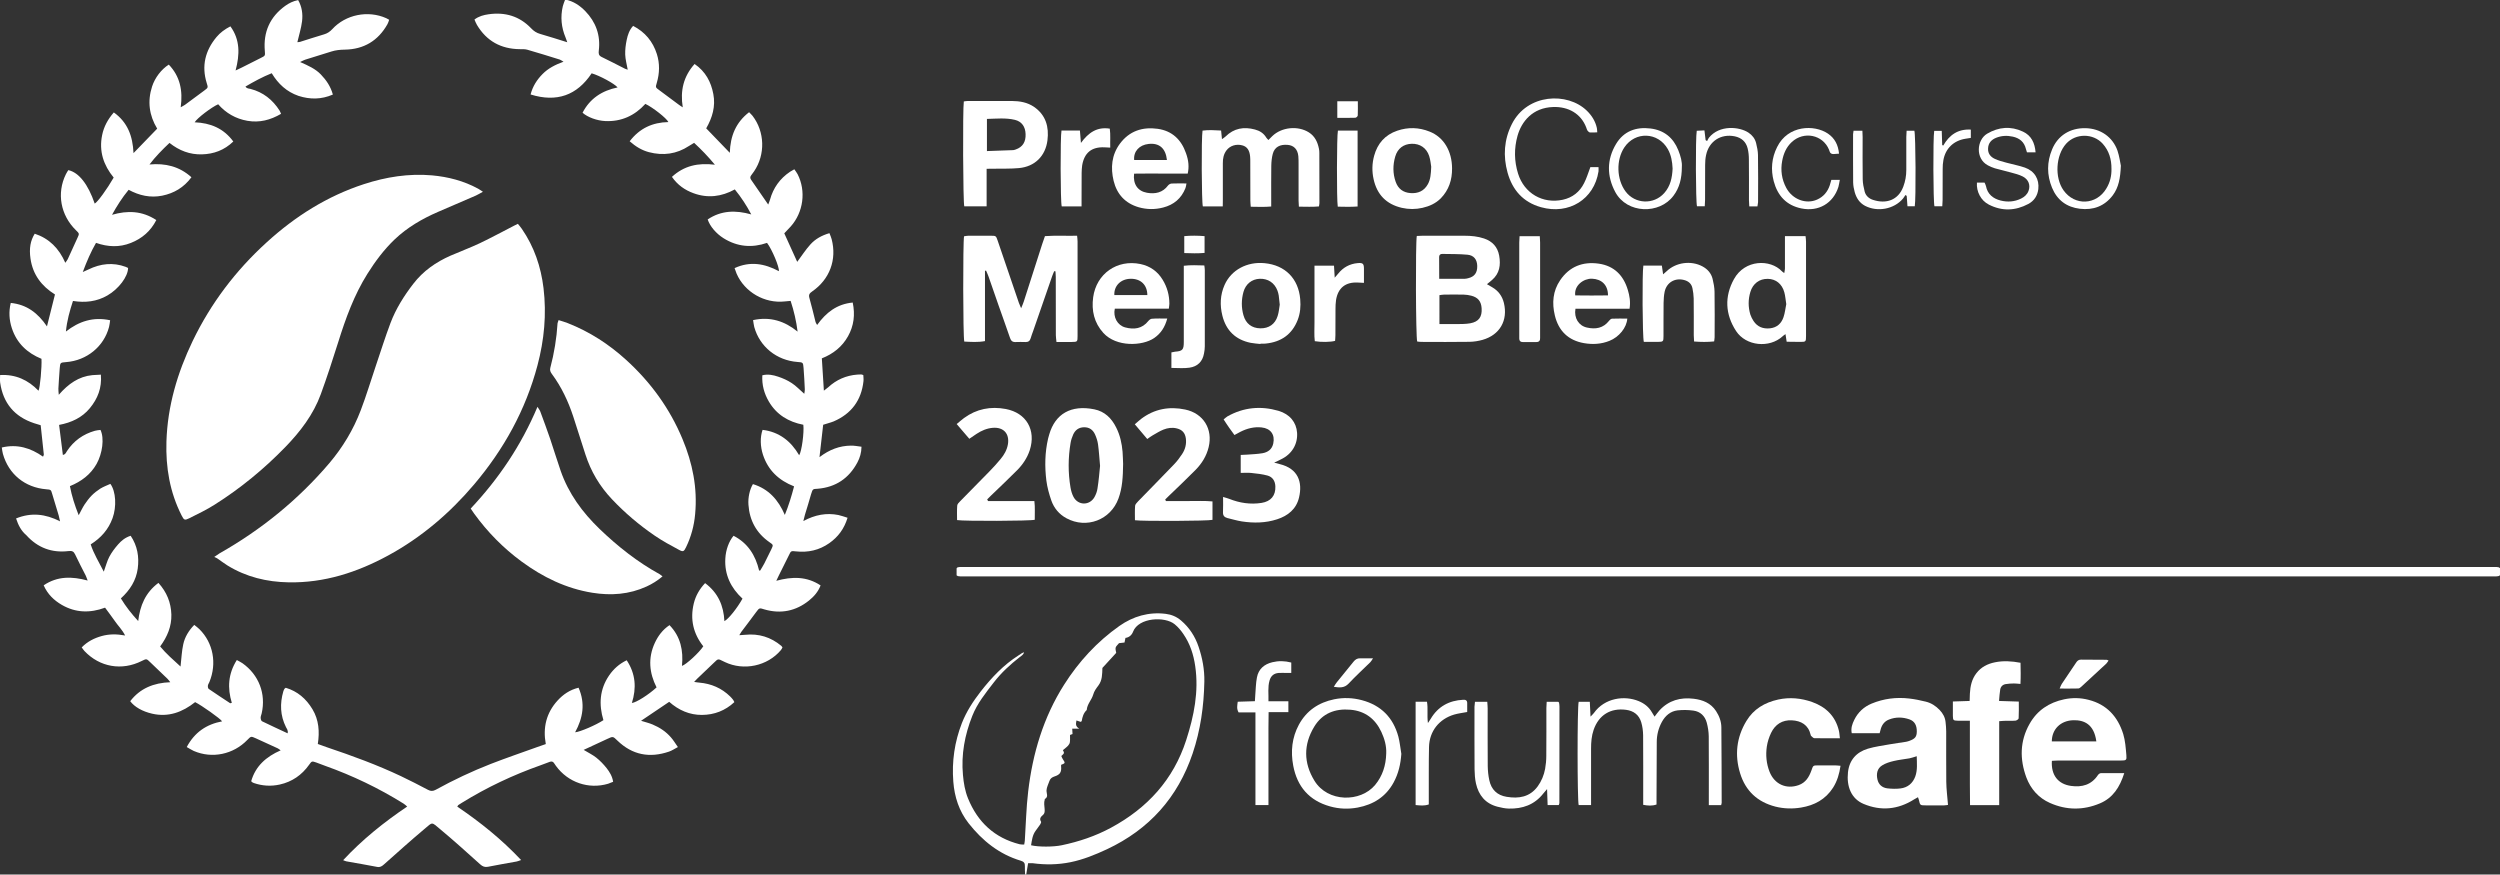
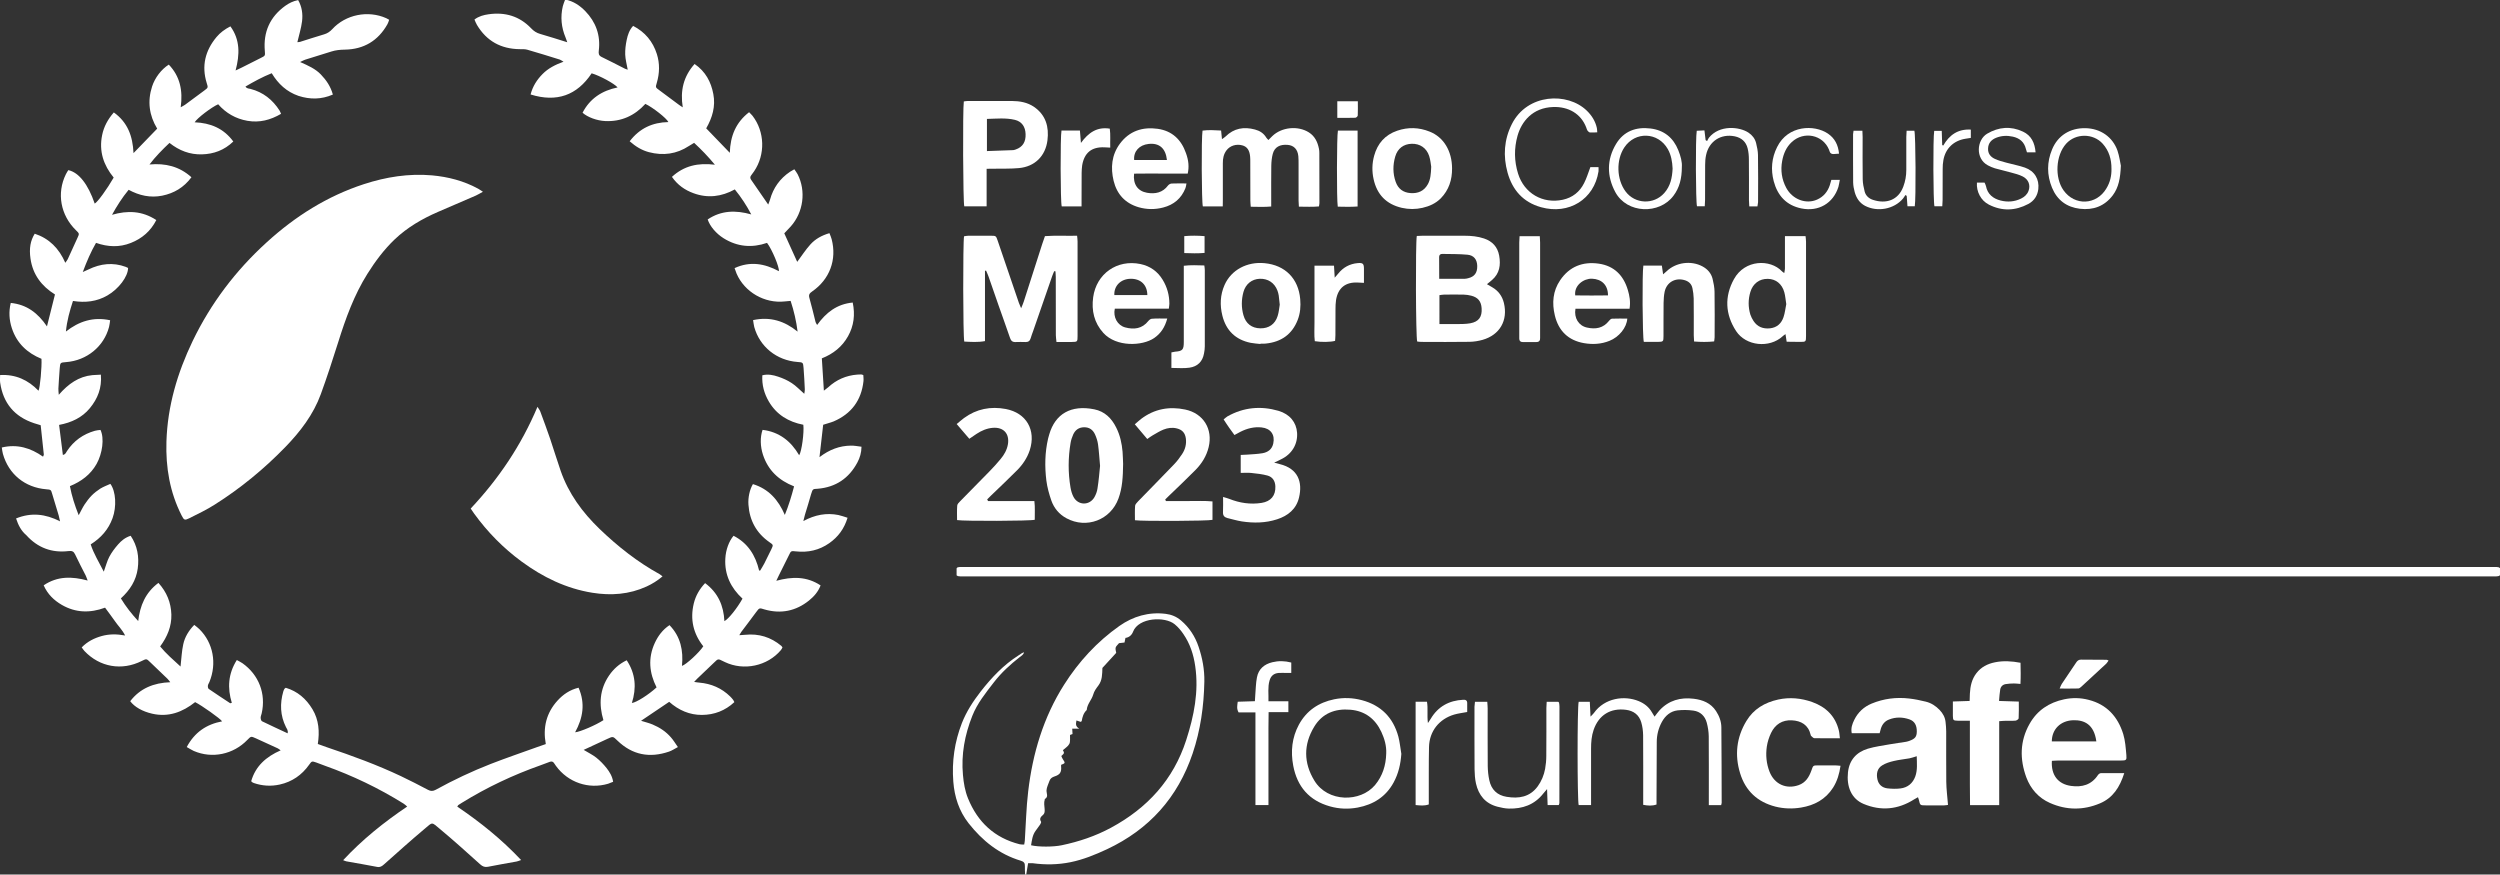
<svg xmlns="http://www.w3.org/2000/svg" xmlns:xlink="http://www.w3.org/1999/xlink" version="1.1" id="Capa_1" x="0px" y="0px" viewBox="0 0 318.89 111.55" style="enable-background:new 0 0 318.89 111.55;" xml:space="preserve">
  <rect x="0" y="0" width="318.89" height="111.55" fill="#333333" stroke="none" />
  <style type="text/css">
	.st0{clip-path:url(#SVGID_00000146480313780184841650000017704416467726481841_);fill:#FFFFFF;}
</style>
  <g>
    <defs>
      <rect id="SVGID_1_" width="318.89" height="111.55" />
    </defs>
    <clipPath id="SVGID_00000021827873995421391140000013674752780171732352_">
      <use xlink:href="#SVGID_1_" style="overflow:visible;" />
    </clipPath>
    <path style="clip-path:url(#SVGID_00000021827873995421391140000013674752780171732352_);fill:#FFFFFF;" d="M34.66,9.34   c-1.18,0.47-2.25,1.06-3.35,1.7c0.18,0.28,0.44,0.25,0.64,0.3c1.62,0.42,2.83,1.38,3.72,2.78c0.06,0.1,0.09,0.21,0.18,0.4   c-1.35,0.79-2.75,1.16-4.29,0.89c-1.5-0.26-2.75-0.99-3.73-2.11c-0.83,0.36-2.69,1.77-3,2.3c2,0.08,3.69,0.76,4.93,2.45   c-1.15,1.11-2.49,1.6-4.01,1.64c-1.53,0.04-2.88-0.47-4.13-1.46c-0.93,0.88-1.78,1.74-2.55,2.75c2.01-0.18,3.8,0.23,5.35,1.63   c-0.97,1.31-2.22,2.04-3.73,2.35c-1.5,0.3-2.92-0.01-4.28-0.75c-0.83,1.01-1.5,2.06-2.12,3.19c1.97-0.57,3.83-0.52,5.65,0.67   c-0.72,1.41-1.81,2.35-3.25,2.92c-1.46,0.58-2.92,0.52-4.44-0.01c-0.66,1.15-1.17,2.33-1.69,3.72c0.34-0.15,0.54-0.24,0.73-0.33   c1.54-0.75,3.12-0.93,4.75-0.33c0.11,0.04,0.2,0.1,0.3,0.14c-0.01,1.1-1.19,2.67-2.64,3.51c-1.35,0.78-2.81,0.95-4.39,0.7   c-0.42,1.28-0.77,2.53-0.9,3.9c1.67-1.31,3.48-1.9,5.64-1.44c-0.05,0.33-0.07,0.6-0.14,0.86c-0.65,2.49-2.84,4.28-5.48,4.48   c-0.74,0.06-0.75,0.05-0.81,0.8c-0.07,0.86-0.12,1.72-0.17,2.58c-0.01,0.2,0.02,0.4,0.05,0.79c1.22-1.4,2.55-2.34,4.29-2.51   c0.34-0.03,0.68-0.04,1.08-0.06c0.14,1.7-0.41,3.07-1.41,4.28c-0.99,1.2-2.33,1.83-3.92,2.13c0.16,1.31,0.32,2.55,0.48,3.83   c0.36-0.07,0.41-0.33,0.53-0.5c0.86-1.3,2.05-2.15,3.55-2.58c0.24-0.07,0.49-0.08,0.72-0.11c0.51,1.07,0.25,3-0.5,4.34   c-0.77,1.36-1.94,2.23-3.4,2.83c0.24,1.26,0.61,2.43,1.12,3.71c0.29-0.54,0.49-0.97,0.75-1.37c0.27-0.41,0.57-0.8,0.91-1.15   c0.33-0.33,0.7-0.62,1.09-0.87c0.41-0.25,0.87-0.42,1.29-0.61c0.71,0.96,0.81,2.91,0.28,4.37c-0.52,1.44-1.47,2.52-2.79,3.35   c0.39,1.21,1.05,2.25,1.67,3.48c0.27-0.75,0.42-1.36,0.7-1.89c0.3-0.57,0.7-1.1,1.13-1.59c0.41-0.47,0.9-0.88,1.6-1.1   c0.86,1.29,1.1,2.69,0.9,4.19c-0.21,1.52-0.99,2.74-2.15,3.8c0.64,1.06,1.38,1.99,2.21,2.89c0.23-1.96,0.91-3.62,2.58-4.87   c1.07,1.19,1.6,2.51,1.65,4.03c0.04,1.51-0.51,2.83-1.43,4.08c0.77,0.93,1.67,1.71,2.6,2.56c0.12-1.03,0.15-1.96,0.35-2.85   c0.2-0.91,0.68-1.72,1.4-2.46c0.25,0.2,0.47,0.36,0.66,0.55c1.76,1.74,2.25,4.37,1.27,6.74c-0.06,0.15-0.17,0.29-0.19,0.45   c-0.02,0.14,0.01,0.36,0.11,0.43c0.9,0.62,1.82,1.22,2.73,1.82c0.03,0.02,0.08-0.02,0.21-0.05c-0.57-1.88-0.48-3.69,0.64-5.46   c0.29,0.17,0.52,0.27,0.72,0.41c2.09,1.48,3.02,3.9,2.45,6.4c-0.04,0.18-0.13,0.36-0.13,0.54c0,0.16,0.06,0.4,0.17,0.46   c1.06,0.52,2.14,1.01,3.27,1.54c0.09-0.39-0.11-0.58-0.21-0.79c-0.74-1.48-0.79-3-0.34-4.56c0.03-0.11,0.09-0.22,0.14-0.32   c0.02-0.04,0.07-0.06,0.17-0.14c1.49,0.44,2.6,1.39,3.41,2.74c0.82,1.37,0.92,2.86,0.68,4.43c0.43,0.15,0.79,0.29,1.17,0.42   c3.21,1.08,6.39,2.24,9.45,3.69c1.16,0.55,2.3,1.14,3.44,1.74c0.35,0.19,0.63,0.18,0.98-0.01c2.27-1.25,4.62-2.36,7.03-3.3   c1.96-0.76,3.95-1.44,5.92-2.15c0.35-0.13,0.7-0.25,1.09-0.38c-0.39-2.11,0.07-3.98,1.5-5.55c0.71-0.78,1.57-1.37,2.68-1.64   c0.88,2.01,0.56,3.86-0.44,5.69c0.65-0.06,2.67-0.93,3.61-1.55c-0.6-1.99-0.49-3.93,0.73-5.71c0.56-0.81,1.28-1.47,2.24-1.93   c1.15,1.74,1.26,3.55,0.66,5.45c0.55-0.05,2.16-1.07,3.15-1.99c-0.93-1.83-1.12-3.74-0.22-5.68c0.42-0.9,0.99-1.67,1.87-2.26   c1.43,1.48,1.78,3.25,1.59,5.2c0.54-0.17,2.2-1.7,2.72-2.5C88.44,80.84,88,79,88.5,76.96c0.24-0.97,0.71-1.8,1.44-2.58   c1.65,1.23,2.37,2.88,2.46,4.85c0.52-0.26,1.63-1.65,2.31-2.87c-1.48-1.36-2.31-3.05-2.19-5.12c0.06-1.11,0.46-2.2,1.05-2.9   c1.81,0.93,2.8,2.48,3.26,4.44c0.05,0,0.09,0,0.14-0.01c0.17-0.29,0.36-0.58,0.52-0.89c0.31-0.6,0.61-1.21,0.9-1.82   c0.26-0.55,0.26-0.56-0.24-0.9c-1.66-1.16-2.54-2.76-2.68-4.77c-0.07-0.9,0.15-1.94,0.57-2.64c2,0.61,3.24,2.01,4.07,3.93   c0.49-1.2,0.85-2.38,1.18-3.64c-1.96-0.77-3.32-2.06-3.97-4.04c-0.34-1.05-0.38-2.21-0.05-3.17c2.12,0.26,3.61,1.43,4.67,3.24   c0.32-0.48,0.65-2.91,0.53-3.89c-1.88-0.36-3.42-1.28-4.41-2.98c-0.58-1-0.89-2.09-0.82-3.33c0.71-0.18,1.38-0.04,2,0.17   c0.61,0.2,1.22,0.47,1.76,0.83c0.56,0.36,1.02,0.87,1.59,1.36c0.03-0.22,0.08-0.39,0.07-0.56c-0.04-0.91-0.09-1.82-0.16-2.73   c-0.06-0.72-0.07-0.72-0.78-0.77c-2.65-0.2-4.81-1.94-5.51-4.46c-0.07-0.26-0.09-0.54-0.15-0.88c2.18-0.47,4.01,0.11,5.68,1.47   c-0.17-1.34-0.46-2.61-0.89-3.92c-0.27,0.03-0.52,0.04-0.76,0.07c-2.56,0.28-5.11-1.19-6.13-3.54c-0.09-0.21-0.16-0.43-0.26-0.71   c1.99-0.92,3.84-0.58,5.65,0.39c0.08-0.51-0.88-2.79-1.51-3.61c-1.91,0.66-3.78,0.51-5.54-0.59c-0.96-0.6-1.75-1.54-2.03-2.4   c1.72-1.16,3.58-1.2,5.56-0.64c-0.6-1.14-1.27-2.17-2.1-3.19c-1.7,0.94-3.47,1.15-5.28,0.48c-1.09-0.4-2.02-1.04-2.74-2.08   c1.53-1.41,3.32-1.82,5.48-1.55c-0.89-1.07-1.72-1.93-2.65-2.79c-0.23,0.14-0.45,0.26-0.66,0.4c-1.58,1.04-3.29,1.26-5.1,0.79   c-0.91-0.24-1.7-0.72-2.46-1.39c1.28-1.67,2.92-2.41,4.94-2.45c-0.24-0.5-1.99-1.87-2.94-2.32c-1.35,1.49-3.06,2.29-5.12,2.19   c-1.07-0.05-2.25-0.49-2.89-1.06c0.94-1.82,2.48-2.82,4.47-3.23c-0.41-0.49-2.28-1.5-3.31-1.8c-1.87,2.81-4.45,3.74-7.79,2.7   c0.28-1.07,0.82-1.89,1.53-2.61c0.71-0.72,1.6-1.18,2.67-1.57c-0.25-0.14-0.35-0.23-0.47-0.27c-1.38-0.43-2.76-0.86-4.15-1.26   c-0.3-0.09-0.65-0.06-0.97-0.07c-2.39-0.03-4.22-1.03-5.45-3.09c-0.13-0.21-0.21-0.45-0.32-0.69c0.57-0.43,1.18-0.58,1.8-0.67   c2.1-0.3,3.94,0.23,5.43,1.79c0.33,0.35,0.69,0.59,1.16,0.72c1.12,0.32,2.23,0.68,3.45,1.06c-0.09-0.25-0.15-0.43-0.22-0.61   c-0.54-1.29-0.67-2.62-0.35-3.98c0.07-0.28,0.19-0.56,0.3-0.86c1.07,0.21,1.87,0.77,2.56,1.47c1.36,1.4,1.97,3.09,1.73,5.05   c-0.04,0.36-0.03,0.61,0.35,0.8c1.01,0.48,2,1.01,3,1.51c0.08,0.04,0.17,0.06,0.34,0.12c-0.12-0.68-0.3-1.31-0.32-1.93   c-0.02-0.62,0.06-1.26,0.19-1.87c0.13-0.63,0.33-1.26,0.82-1.79c1.52,0.79,2.52,1.99,3.03,3.6c0.38,1.21,0.35,2.44-0.01,3.66   c-0.18,0.6-0.17,0.59,0.34,0.96c0.81,0.59,1.61,1.2,2.42,1.8c0.14,0.11,0.29,0.2,0.55,0.37c-0.34-2.13,0.09-3.94,1.51-5.53   c1.4,0.96,2.1,2.29,2.39,3.84c0.3,1.56-0.12,3-0.91,4.37c0.98,1.01,1.92,2,3.01,3.12c0.07-2.19,0.79-3.88,2.46-5.18   c0.16,0.17,0.31,0.3,0.44,0.46c1.57,2.04,1.65,4.94,0.2,7.08c-0.12,0.17-0.24,0.34-0.37,0.51c-0.15,0.19-0.15,0.37-0.01,0.57   c0.7,1.01,1.4,2.03,2.18,3.16c0.1-0.27,0.18-0.44,0.23-0.62c0.41-1.5,1.26-2.69,2.55-3.56c0.15-0.1,0.32-0.18,0.55-0.32   c0.15,0.22,0.31,0.42,0.42,0.63c1.1,2.15,0.74,4.86-0.88,6.67c-0.26,0.29-0.54,0.57-0.82,0.87c0.56,1.23,1.1,2.43,1.65,3.64   c0.58-0.77,1.07-1.55,1.68-2.22c0.63-0.7,1.44-1.15,2.43-1.44c0.11,0.29,0.22,0.52,0.28,0.76c0.69,2.62-0.25,5.14-2.49,6.68   c-0.34,0.23-0.47,0.43-0.34,0.85c0.29,1.01,0.52,2.03,0.78,3.05c0.03,0.1,0.1,0.19,0.2,0.37c1.14-1.59,2.53-2.67,4.54-2.86   c0.32,1.55,0.15,2.96-0.6,4.3c-0.75,1.34-1.88,2.24-3.34,2.82c0.09,1.34,0.17,2.65,0.26,4.12c0.25-0.2,0.41-0.31,0.55-0.43   c1.05-0.97,2.29-1.51,3.71-1.62c0.16-0.01,0.33-0.02,0.49-0.02c0.07,0,0.13,0.03,0.28,0.08c0.01,0.25,0.05,0.52,0.02,0.79   c-0.27,2.44-1.55,4.15-3.8,5.12c-0.21,0.09-0.44,0.15-0.66,0.22c-0.22,0.07-0.44,0.14-0.68,0.21c-0.15,1.34-0.3,2.64-0.47,4.13   c1.27-0.97,2.56-1.45,4-1.47c0.43-0.01,0.87,0.08,1.36,0.14c-0.01,0.77-0.21,1.41-0.52,2c-1.08,2.03-2.77,3.17-5.07,3.36   c-0.56,0.05-0.63-0.05-0.84,0.69c-0.24,0.88-0.52,1.74-0.78,2.61c-0.06,0.21-0.11,0.43-0.21,0.82c1.51-0.81,2.96-1.07,4.47-0.77   c0.38,0.08,0.74,0.22,1.17,0.35c-0.43,1.42-1.21,2.45-2.33,3.24c-1.28,0.9-2.71,1.22-4.25,1.05c-0.64-0.07-0.63-0.07-0.9,0.49   c-0.42,0.86-0.85,1.71-1.28,2.57c-0.09,0.18-0.18,0.37-0.33,0.69c2.02-0.55,3.88-0.58,5.65,0.59c-0.31,0.82-0.85,1.42-1.48,1.93   c-1.68,1.35-3.59,1.73-5.66,1.14c-0.63-0.18-0.64-0.28-1.09,0.35c-0.62,0.85-1.26,1.68-1.89,2.52c-0.07,0.09-0.12,0.19-0.25,0.41   c0.31-0.02,0.53-0.03,0.74-0.05c1.74-0.18,3.28,0.29,4.62,1.41c0.05,0.04,0.08,0.11,0.15,0.2c-0.06,0.11-0.11,0.24-0.2,0.34   c-1.72,2.04-4.73,2.68-7.14,1.53c-0.08-0.04-0.17-0.08-0.25-0.12c-0.63-0.32-0.63-0.31-1.12,0.17c-0.72,0.7-1.45,1.39-2.18,2.08   c-0.1,0.09-0.19,0.2-0.38,0.4c0.29,0.04,0.47,0.08,0.66,0.09c1.52,0.13,2.85,0.7,3.94,1.77c0.13,0.13,0.26,0.27,0.37,0.42   c0.06,0.07,0.09,0.16,0.16,0.3c-1.17,1.09-2.56,1.62-4.13,1.63c-1.57,0.01-2.96-0.59-4.18-1.67c-1.17,0.79-2.32,1.56-3.59,2.42   c0.58,0.18,1.04,0.29,1.47,0.47c0.45,0.19,0.89,0.42,1.29,0.7c0.38,0.26,0.73,0.58,1.04,0.93c0.32,0.36,0.57,0.78,0.9,1.25   c-0.44,0.23-0.77,0.46-1.13,0.58c-2.48,0.85-4.69,0.43-6.59-1.41c-0.56-0.54-0.55-0.55-1.24-0.23c-0.99,0.46-1.99,0.92-3.06,1.42   c0.58,0.35,1.14,0.62,1.61,0.99c0.49,0.39,0.93,0.85,1.32,1.34c0.38,0.49,0.72,1.03,0.83,1.74c-0.22,0.09-0.43,0.18-0.64,0.25   c-2.49,0.74-5.12-0.17-6.65-2.27c-0.08-0.11-0.16-0.23-0.24-0.35c-0.13-0.21-0.31-0.26-0.54-0.18c-0.39,0.15-0.79,0.3-1.18,0.44   c-3.51,1.24-6.86,2.82-10.03,4.78c-0.16,0.1-0.32,0.2-0.47,0.3c-0.03,0.02-0.05,0.07-0.13,0.2c2.91,1.97,5.65,4.16,8.14,6.81   c-0.24,0.08-0.4,0.16-0.57,0.19c-1.22,0.22-2.44,0.43-3.65,0.67c-0.41,0.08-0.69-0.03-1-0.31c-1.68-1.51-3.36-3.03-5.1-4.48   c-1.14-0.95-0.92-0.95-2.01-0.03c-1.75,1.47-3.45,3-5.16,4.52c-0.26,0.23-0.49,0.39-0.86,0.32c-1.31-0.25-2.62-0.48-3.93-0.71   c-0.11-0.02-0.21-0.07-0.42-0.15c2.46-2.64,5.19-4.83,8.17-6.84c-0.2-0.17-0.32-0.29-0.47-0.38c-3.16-1.97-6.5-3.57-10.01-4.82   c-0.37-0.13-0.74-0.28-1.12-0.42c-0.56-0.19-0.57-0.19-0.91,0.29c-0.93,1.31-2.17,2.17-3.74,2.52c-1.12,0.25-2.23,0.18-3.31-0.19   c-0.07-0.02-0.13-0.06-0.19-0.09c-0.04-0.02-0.07-0.06-0.15-0.14c0.55-1.92,1.89-3.12,3.76-3.94c-0.17-0.12-0.27-0.21-0.38-0.26   c-0.93-0.43-1.87-0.86-2.8-1.28c-0.6-0.27-0.6-0.27-1.07,0.21c-1.78,1.85-4.49,2.42-6.83,1.41c-0.29-0.13-0.56-0.31-0.9-0.5   c1-1.88,2.51-2.9,4.51-3.28c-0.21-0.34-2.6-2.03-3.44-2.45c-1.6,1.27-3.4,1.96-5.5,1.47c-1.22-0.28-2.24-0.86-2.78-1.59   c1.26-1.64,2.99-2.34,5.11-2.42c-0.16-0.2-0.25-0.33-0.35-0.43c-0.74-0.71-1.48-1.42-2.22-2.13c-0.46-0.45-0.46-0.45-1.07-0.15   c-2.54,1.28-5.36,0.79-7.31-1.27c-0.12-0.13-0.22-0.29-0.35-0.46c0.73-0.75,1.59-1.18,2.55-1.45c0.94-0.26,1.88-0.27,2.99-0.07   c-0.39-0.77-0.92-1.26-1.31-1.84c-0.39-0.57-0.82-1.12-1.25-1.71c-1.91,0.71-3.76,0.66-5.51-0.35c-1-0.58-1.82-1.36-2.32-2.5   c1.75-1.19,3.61-1.15,5.61-0.61c-0.12-0.3-0.17-0.47-0.25-0.64c-0.45-0.9-0.93-1.78-1.35-2.69c-0.18-0.39-0.4-0.48-0.82-0.43   c-2.15,0.26-3.96-0.42-5.41-2.03C2.72,67.73,2.33,67,2.05,66.13c1.92-0.78,3.73-0.59,5.61,0.37c-0.08-0.35-0.12-0.55-0.17-0.74   c-0.27-0.92-0.55-1.83-0.83-2.75c-0.16-0.55-0.16-0.55-0.76-0.6c-2.71-0.22-4.8-1.92-5.53-4.52c-0.07-0.24-0.09-0.49-0.14-0.81   c1.98-0.47,3.68,0.06,5.26,1.17c0.05-0.14,0.1-0.2,0.1-0.26c-0.13-1.23-0.26-2.46-0.4-3.75c-0.28-0.08-0.56-0.16-0.85-0.26   c-2.5-0.83-3.94-2.56-4.32-5.17c-0.04-0.29-0.01-0.59-0.01-0.97c1.99-0.11,3.58,0.63,4.9,2c0.2-0.37,0.44-3.03,0.38-4.07   c-1.81-0.74-3.15-1.98-3.78-3.91c-0.34-1.04-0.41-2.09-0.14-3.22c2.02,0.2,3.44,1.26,4.62,2.99c0.36-1.43,0.68-2.72,1.02-4.07   c-1.71-1.06-2.83-2.54-3.12-4.57c-0.19-1.31-0.01-2.3,0.54-3.18c1.84,0.61,3.09,1.86,3.9,3.71c0.14-0.21,0.25-0.33,0.31-0.46   c0.42-0.91,0.83-1.82,1.25-2.74c0.24-0.52,0.24-0.52-0.2-0.95c-1.97-1.92-2.48-4.73-1.29-7.14c0.09-0.19,0.21-0.36,0.31-0.53   c1.35,0.29,2.53,1.81,3.37,4.27c0.36-0.18,1.59-1.87,2.42-3.32c-1.29-1.57-1.9-3.36-1.47-5.43c0.22-1.07,0.72-2,1.49-2.88   c1.75,1.26,2.41,3,2.51,5.19c1.07-1.11,2.03-2.1,3.02-3.12c-1.03-1.7-1.26-3.5-0.65-5.38c0.36-1.11,1.17-2.18,2.13-2.79   c1.44,1.5,1.81,3.32,1.52,5.44c0.27-0.15,0.43-0.23,0.57-0.33c0.81-0.6,1.61-1.2,2.42-1.79c0.51-0.38,0.52-0.37,0.33-0.96   c-0.68-2.19-0.2-4.14,1.25-5.88c0.47-0.56,1.05-0.99,1.77-1.36c1.25,1.72,1.2,3.59,0.66,5.63c0.33-0.16,0.56-0.26,0.78-0.37   c0.81-0.41,1.62-0.83,2.44-1.23c0.56-0.28,0.56-0.27,0.51-0.89c-0.21-2.41,0.64-4.34,2.61-5.76c0.48-0.34,0.99-0.6,1.64-0.73   c0.49,0.85,0.61,1.78,0.5,2.7c-0.11,0.89-0.39,1.76-0.6,2.67c0.08-0.01,0.22-0.01,0.34-0.04c1.03-0.32,2.04-0.66,3.07-0.96   c0.42-0.12,0.74-0.34,1.04-0.66c1.71-1.87,4.57-2.44,6.89-1.4c0.1,0.05,0.2,0.11,0.37,0.2c-0.07,0.2-0.12,0.4-0.22,0.57   c-1.19,2.11-3.01,3.2-5.43,3.24c-0.59,0.01-1.16,0.06-1.72,0.24c-1.11,0.35-2.23,0.69-3.34,1.04c-0.17,0.05-0.32,0.15-0.65,0.3   c1.04,0.46,1.95,0.86,2.65,1.59c0.69,0.72,1.24,1.51,1.53,2.56c-1.47,0.64-2.92,0.64-4.38,0.17C36.57,11.71,35.49,10.71,34.66,9.34   " />
-     <path style="clip-path:url(#SVGID_00000021827873995421391140000013674752780171732352_);fill:#FFFFFF;" d="M27.33,71.04   c0.35-0.24,0.51-0.36,0.68-0.46c5.33-3.02,10.02-6.83,13.99-11.49c1.72-2.03,3.08-4.29,4.02-6.77c0.71-1.85,1.27-3.75,1.91-5.63   c0.62-1.83,1.2-3.68,1.88-5.49c0.69-1.82,1.72-3.46,2.91-5c1.26-1.64,2.89-2.77,4.75-3.59c1.24-0.54,2.51-1.01,3.74-1.59   c1.49-0.71,2.95-1.51,4.42-2.26c0.12-0.06,0.25-0.12,0.43-0.21c0.18,0.22,0.36,0.43,0.51,0.65c1.57,2.28,2.43,4.82,2.76,7.55   c0.4,3.33,0.09,6.61-0.77,9.85c-1.51,5.7-4.3,10.72-8.09,15.2c-3.1,3.66-6.72,6.75-10.95,9.05c-3.95,2.15-8.13,3.51-12.7,3.43   c-2.79-0.05-5.41-0.68-7.8-2.15c-0.44-0.27-0.84-0.59-1.27-0.88C27.66,71.18,27.54,71.14,27.33,71.04" />
    <path style="clip-path:url(#SVGID_00000021827873995421391140000013674752780171732352_);fill:#FFFFFF;" d="M61.6,24.46   c-0.39,0.21-0.64,0.37-0.91,0.49c-1.61,0.7-3.22,1.38-4.82,2.08c-2.03,0.88-3.92,1.98-5.53,3.51c-1.36,1.3-2.47,2.79-3.47,4.38   c-1.7,2.71-2.78,5.69-3.73,8.73c-0.7,2.22-1.42,4.44-2.22,6.63c-0.95,2.61-2.62,4.78-4.53,6.75c-2.71,2.79-5.7,5.25-8.99,7.33   c-1.04,0.66-2.16,1.2-3.26,1.75c-0.59,0.29-0.67,0.23-0.97-0.35c-1.51-2.97-2.04-6.13-1.94-9.43c0.14-4.53,1.4-8.78,3.35-12.84   c2.32-4.81,5.49-8.99,9.44-12.58c3.63-3.31,7.71-5.89,12.4-7.42c2.82-0.92,5.72-1.38,8.69-1.12c2.07,0.19,4.04,0.7,5.88,1.7   C61.16,24.17,61.31,24.27,61.6,24.46" />
-     <path style="clip-path:url(#SVGID_00000021827873995421391140000013674752780171732352_);fill:#FFFFFF;" d="M71.25,40.83   c0.44,0.14,0.82,0.25,1.18,0.39c2.77,1.09,5.23,2.68,7.42,4.67c3.14,2.85,5.58,6.2,7.21,10.12c1.28,3.06,1.92,6.23,1.61,9.56   c-0.13,1.48-0.51,2.89-1.16,4.23c-0.27,0.55-0.37,0.63-0.91,0.33c-1.05-0.56-2.1-1.13-3.08-1.8c-1.99-1.36-3.82-2.91-5.48-4.67   c-1.55-1.64-2.67-3.53-3.36-5.67c-0.52-1.62-1.03-3.25-1.56-4.86c-0.64-1.94-1.5-3.77-2.72-5.42c-0.17-0.23-0.29-0.47-0.21-0.77   c0.5-1.88,0.81-3.79,0.93-5.72C71.14,41.13,71.19,41.05,71.25,40.83" />
    <path style="clip-path:url(#SVGID_00000021827873995421391140000013674752780171732352_);fill:#FFFFFF;" d="M122.02,73.39V72.5   c0.04-0.05,0.05-0.07,0.07-0.09c0.02-0.01,0.04-0.03,0.06-0.04c0.11-0.02,0.23-0.05,0.34-0.05c65.32,0,130.64,0,195.95,0   c0.09,0,0.19,0.02,0.28,0.04c0.04,0.01,0.08,0.04,0.17,0.1v0.9c-0.04,0.04-0.06,0.06-0.07,0.07c-0.02,0.02-0.04,0.04-0.06,0.04   c-0.11,0.02-0.23,0.05-0.34,0.05c-65.32,0-130.64,0-195.95,0c-0.09,0-0.19-0.01-0.28-0.03C122.15,73.47,122.11,73.44,122.02,73.39" />
    <path style="clip-path:url(#SVGID_00000021827873995421391140000013674752780171732352_);fill:#FFFFFF;" d="M84.51,73.52   c-0.65,0.55-1.31,0.96-2.03,1.29c-2.22,1.02-4.55,1.18-6.92,0.8c-3.34-0.54-6.3-1.98-9.01-3.97c-2.35-1.72-4.37-3.78-6.08-6.14   c-0.14-0.19-0.26-0.38-0.43-0.63c3.57-3.8,6.44-8.05,8.52-12.98c0.17,0.28,0.3,0.44,0.36,0.61c0.43,1.16,0.86,2.32,1.26,3.49   c0.46,1.35,0.86,2.71,1.33,4.05c1.01,2.91,2.77,5.31,4.97,7.43c2.33,2.24,4.85,4.23,7.69,5.79C84.27,73.33,84.35,73.4,84.51,73.52" />
    <path style="clip-path:url(#SVGID_00000021827873995421391140000013674752780171732352_);fill:#FFFFFF;" d="M135.35,97.56   c0,0.06,0,0.13,0,0.2c0.07,0.73-0.14,1.06-0.84,1.28c-0.31,0.1-0.54,0.26-0.65,0.58c-0.13,0.4-0.35,0.79-0.37,1.19   c-0.02,0.41,0.3,0.85-0.25,1.13c0.01,0.02,0.04,0.04,0.04,0.05c-0.16,0.4-0.05,0.82-0.03,1.22c0.01,0.28,0.04,0.52-0.22,0.75   c-0.23,0.2-0.5,0.45-0.24,0.84c0.05,0.07-0.04,0.26-0.11,0.37c-0.18,0.27-0.38,0.53-0.57,0.79c-0.42,0.56-0.48,1.22-0.59,1.86   c0.96,0.23,2.83,0.22,3.9,0c2.2-0.46,4.32-1.17,6.3-2.24c4.63-2.5,7.95-6.11,9.59-11.18c0.99-3.07,1.62-6.17,1.15-9.42   c-0.21-1.48-0.66-2.86-1.51-4.1c-0.31-0.46-0.68-0.9-1.11-1.25c-1.24-1.03-4.61-0.87-5.31,0.95c-0.15,0.4-0.48,0.73-0.97,0.79   c-0.04,0.2-0.08,0.38-0.12,0.59c-0.28,0.03-0.55,0.06-0.7,0.08c-0.19,0.24-0.38,0.38-0.43,0.57c-0.05,0.19,0.03,0.42,0.07,0.67   c-0.59,0.64-1.19,1.3-1.76,1.92c-0.03,0.82-0.01,1.57-0.51,2.24c-0.27,0.36-0.53,0.69-0.67,1.18c-0.19,0.66-0.77,1.2-0.82,1.95   c-0.41,0.38-0.55,0.88-0.64,1.41c-0.01,0.03-0.07,0.06-0.13,0.1c-0.17-0.06-0.35-0.12-0.54-0.18c-0.06,0.39-0.18,0.73,0.36,1.05   h-0.9c0.01,0.27,0.03,0.49,0.04,0.68c-0.16,0.07-0.29,0.11-0.32,0.12c-0.02,0.44,0.06,0.85-0.09,1.14   c-0.16,0.32-0.53,0.53-0.82,0.8c0.04,0.09,0.16,0.25,0.13,0.37c-0.04,0.14-0.21,0.25-0.33,0.37c0.05,0.12,0.1,0.26,0.17,0.37   C135.9,97.34,135.91,97.34,135.35,97.56 M131.14,110.11c-0.08,0.5-0.16,0.97-0.24,1.44c-0.05,0-0.09,0-0.14,0   c-0.01-0.36-0.05-0.71-0.03-1.07c0.02-0.39-0.14-0.58-0.52-0.69c-2.77-0.83-4.9-2.55-6.66-4.78c-1.22-1.56-1.8-3.36-1.95-5.31   c-0.2-2.57,0.16-5.07,1.1-7.48c0.58-1.47,1.43-2.77,2.39-4.01c1.39-1.78,2.92-3.4,4.84-4.62c0.14-0.09,0.27-0.18,0.41-0.27   c0.06-0.04,0.13-0.06,0.29-0.12c-0.11,0.35-0.37,0.47-0.56,0.62c-1.22,0.95-2.35,1.99-3.3,3.22c-1.04,1.35-2.12,2.68-2.75,4.28   c-0.96,2.42-1.43,4.92-1.19,7.53c0.09,1.03,0.26,2.05,0.65,3c1.23,3.02,3.38,5.03,6.58,5.84c0.17,0.04,0.36,0.03,0.58,0.04   c0.03-0.19,0.07-0.34,0.08-0.5c0.14-2.1,0.18-4.2,0.43-6.28c0.57-4.85,1.94-9.45,4.58-13.61c1.87-2.95,4.21-5.49,7.06-7.5   c1.74-1.22,3.73-1.81,5.9-1.54c0.74,0.09,1.39,0.36,1.96,0.85c1.06,0.9,1.79,2.03,2.23,3.33c0.49,1.44,0.77,2.93,0.74,4.47   c-0.06,3.12-0.49,6.18-1.49,9.15c-1.9,5.63-5.54,9.69-10.92,12.22c-1.5,0.7-3.04,1.33-4.67,1.66c-1.59,0.32-3.19,0.35-4.8,0.13   C131.58,110.09,131.42,110.11,131.14,110.11" />
    <path style="clip-path:url(#SVGID_00000021827873995421391140000013674752780171732352_);fill:#FFFFFF;" d="M125.64,34.54v4.44   v4.53c-0.93,0.17-1.79,0.1-2.64,0.06c-0.17-0.6-0.18-12.7-0.03-13.43c0.16-0.02,0.34-0.07,0.52-0.07c0.98-0.01,1.96-0.01,2.94,0   c0.61,0,0.62,0.02,0.83,0.63c0.9,2.65,1.81,5.3,2.71,7.95c0.06,0.17,0.14,0.33,0.28,0.67c0.16-0.39,0.27-0.63,0.35-0.89   c0.79-2.44,1.57-4.89,2.35-7.33c0.1-0.31,0.21-0.62,0.34-0.98c1.35-0.1,2.69-0.02,4.1-0.05c0.03,0.3,0.06,0.52,0.06,0.75   c0,4.01,0,8.03,0,12.04c0,0.74-0.02,0.75-0.74,0.76c-0.63,0.01-1.25,0-1.95,0c-0.03-0.34-0.08-0.6-0.08-0.87   c-0.01-2.47,0-4.95-0.01-7.42c0-0.24-0.03-0.48-0.04-0.72c-0.05-0.01-0.11-0.02-0.16-0.02c-0.08,0.2-0.18,0.4-0.25,0.61   c-0.81,2.33-1.62,4.67-2.43,7.01c-0.11,0.31-0.23,0.61-0.32,0.93c-0.1,0.35-0.3,0.5-0.66,0.49c-0.42-0.01-0.84-0.02-1.26,0   c-0.39,0.02-0.59-0.15-0.71-0.51c-0.49-1.43-1.01-2.86-1.51-4.29c-0.42-1.19-0.82-2.38-1.24-3.57c-0.09-0.25-0.2-0.49-0.31-0.74   C125.75,34.52,125.7,34.53,125.64,34.54" />
    <path style="clip-path:url(#SVGID_00000021827873995421391140000013674752780171732352_);fill:#FFFFFF;" d="M244.49,96.46   c-0.37,0.11-0.65,0.22-0.93,0.27c-0.66,0.12-1.34,0.18-2,0.34c-0.51,0.12-1.04,0.28-1.48,0.56c-0.65,0.4-0.76,1.09-0.6,1.8   c0.15,0.66,0.61,1.05,1.27,1.13c0.55,0.06,1.12,0.08,1.66,0.01c0.93-0.11,1.58-0.66,1.9-1.54   C244.6,98.21,244.51,97.37,244.49,96.46 M239.76,93.52h-3.56c-0.13-0.65,0.07-1.19,0.33-1.71c0.47-0.96,1.22-1.65,2.2-2.06   c1.54-0.64,3.15-0.84,4.8-0.65c0.71,0.08,1.43,0.23,2.12,0.4c0.69,0.17,1.28,0.55,1.77,1.07c0.42,0.44,0.69,0.94,0.75,1.54   c0.04,0.39,0.08,0.79,0.08,1.18c0.01,2.15-0.02,4.29,0.01,6.44c0.01,0.95,0.14,1.89,0.22,2.94c-0.09,0.01-0.28,0.06-0.48,0.06   c-0.79,0.01-1.59,0.01-2.38,0c-0.7,0-0.7-0.01-0.86-0.72c-0.02-0.09-0.05-0.17-0.11-0.32c-0.18,0.1-0.34,0.18-0.48,0.27   c-2.06,1.31-4.24,1.52-6.47,0.58c-1.58-0.67-2.17-2.24-1.98-4.03c0.17-1.56,1.08-2.57,2.54-3.01c0.91-0.27,1.87-0.39,2.8-0.56   c0.69-0.12,1.38-0.21,2.07-0.32c0.14-0.02,0.27-0.07,0.4-0.11c0.75-0.27,0.96-0.53,0.97-1.19c0.01-0.8-0.28-1.33-0.94-1.56   c-0.86-0.3-1.74-0.32-2.6,0.02c-0.53,0.2-0.87,0.61-1.04,1.15C239.87,93.12,239.83,93.29,239.76,93.52" />
    <path style="clip-path:url(#SVGID_00000021827873995421391140000013674752780171732352_);fill:#FFFFFF;" d="M267.4,94.57   c-0.29-2.2-1.57-2.74-2.94-2.7c-1.63,0.05-2.73,1.15-2.74,2.7H267.4z M270.96,98.62c-0.57,1.81-1.46,3.16-3.09,3.85   c-2.12,0.9-4.28,0.89-6.39-0.05c-1.45-0.64-2.46-1.79-3.01-3.26c-0.85-2.32-0.83-4.63,0.41-6.82c0.97-1.73,2.49-2.73,4.42-3.14   c1.05-0.22,2.09-0.2,3.12,0.07c2.32,0.59,3.72,2.15,4.41,4.36c0.26,0.85,0.32,1.78,0.4,2.68c0.06,0.66-0.02,0.7-0.71,0.7   c-2.66,0-5.32,0-7.98,0c-0.27,0-0.54,0.03-0.81,0.04c-0.12,1.81,0.78,2.97,2.45,3.2c1.39,0.19,2.59-0.13,3.42-1.38   c0.08-0.12,0.25-0.25,0.38-0.25C268.92,98.61,269.87,98.62,270.96,98.62" />
    <path style="clip-path:url(#SVGID_00000021827873995421391140000013674752780171732352_);fill:#FFFFFF;" d="M183.58,35.56   c1.18,0,2.23,0,3.27,0c0.14,0,0.28-0.04,0.41-0.07c0.82-0.19,1.19-0.7,1.17-1.57c-0.02-0.81-0.42-1.35-1.24-1.43   c-1.06-0.1-2.14-0.08-3.21-0.1c-0.24-0.01-0.4,0.11-0.41,0.37C183.58,33.66,183.58,34.56,183.58,35.56 M183.62,41.34   c0.78,0,1.48,0.01,2.17,0c0.58-0.01,1.17,0,1.74-0.1c1.1-0.2,1.54-0.82,1.46-1.93c-0.06-0.87-0.46-1.37-1.31-1.59   c-0.31-0.08-0.64-0.13-0.97-0.14c-0.84-0.02-1.68-0.01-2.52,0c-0.18,0-0.35,0.04-0.58,0.07V41.34z M180.72,30.1   c0.25-0.01,0.48-0.03,0.71-0.03c1.8,0,3.59,0,5.39,0c0.84,0,1.68,0.08,2.48,0.35c1.07,0.36,1.73,1.08,1.93,2.19   c0.21,1.19,0.06,2.28-0.93,3.12c-0.19,0.16-0.38,0.31-0.63,0.52c0.26,0.15,0.46,0.27,0.65,0.38c0.79,0.45,1.29,1.12,1.51,2.01   c0.54,2.23-0.52,4.08-2.72,4.71c-0.53,0.15-1.1,0.24-1.65,0.25c-2.05,0.03-4.11,0.02-6.16,0.01c-0.18,0-0.37-0.03-0.53-0.05   C180.59,43.03,180.55,31.02,180.72,30.1" />
    <path style="clip-path:url(#SVGID_00000021827873995421391140000013674752780171732352_);fill:#FFFFFF;" d="M234.69,94.17   c-1.17,0-2.22,0.01-3.26-0.01c-0.14,0-0.28-0.19-0.42-0.3c-0.03-0.03-0.04-0.08-0.05-0.13c-0.3-1.27-1.21-1.79-2.41-1.85   c-1.21-0.06-2.12,0.52-2.64,1.61c-0.26,0.54-0.45,1.14-0.54,1.73c-0.16,1.1-0.06,2.19,0.35,3.23c0.62,1.57,2.11,2.26,3.7,1.7   c0.91-0.32,1.34-1.04,1.64-1.88c0.22-0.64,0.21-0.64,0.85-0.64c0.72,0,1.45,0,2.17,0c0.2,0,0.41,0.03,0.69,0.05   c-0.15,1.03-0.42,1.95-0.95,2.79c-0.96,1.5-2.38,2.26-4.09,2.54c-1.09,0.18-2.18,0.15-3.26-0.12c-2.3-0.59-3.82-2.01-4.51-4.26   c-0.71-2.32-0.46-4.57,0.8-6.66c0.92-1.53,2.34-2.36,4.06-2.74c1.48-0.32,2.93-0.18,4.34,0.32c1.73,0.62,2.94,1.78,3.39,3.61   C234.63,93.44,234.63,93.74,234.69,94.17" />
    <path style="clip-path:url(#SVGID_00000021827873995421391140000013674752780171732352_);fill:#FFFFFF;" d="M155.97,26.33h-2.54   c-0.16-0.53-0.2-8.74-0.04-9.67c0.76-0.1,1.53-0.06,2.37-0.01c0.04,0.36,0.07,0.67,0.11,1.1c0.19-0.14,0.34-0.22,0.46-0.34   c1.07-1.06,2.34-1.27,3.75-0.89c0.61,0.16,1.11,0.48,1.44,1.03c0.06,0.1,0.15,0.17,0.27,0.31c0.18-0.18,0.34-0.35,0.5-0.5   c1.19-1.15,3.27-1.36,4.67-0.47c0.77,0.49,1.11,1.24,1.28,2.08c0.04,0.18,0.05,0.37,0.05,0.56c0,2.12,0.01,4.25,0.01,6.37   c0,0.11-0.03,0.23-0.06,0.43c-0.83,0.08-1.65,0.03-2.56,0.03c-0.02-0.29-0.04-0.54-0.04-0.78c0-1.54,0-3.08,0-4.62   c0-0.35,0-0.7-0.03-1.05c-0.09-0.87-0.57-1.36-1.35-1.43c-1-0.09-1.68,0.28-1.91,1.14c-0.13,0.49-0.18,1.01-0.19,1.52   c-0.02,1.45-0.01,2.89-0.01,4.34c0,0.25,0,0.51,0,0.86c-0.88,0.08-1.71,0.04-2.61,0.03c-0.02-0.29-0.05-0.54-0.05-0.79   c-0.01-1.66-0.01-3.31-0.01-4.97c0-0.21,0-0.42-0.02-0.63c-0.07-0.82-0.39-1.28-1-1.44c-0.77-0.21-1.56,0.04-2.01,0.63   c-0.37,0.49-0.48,1.05-0.47,1.65c0,1.56,0,3.13,0,4.69C155.97,25.74,155.97,25.99,155.97,26.33" />
    <path style="clip-path:url(#SVGID_00000021827873995421391140000013674752780171732352_);fill:#FFFFFF;" d="M140.32,59.43   c-0.09-1-0.14-1.88-0.26-2.75c-0.06-0.43-0.2-0.86-0.38-1.26c-0.27-0.6-0.74-0.94-1.43-0.92c-0.66,0.02-1.1,0.36-1.36,0.93   c-0.15,0.34-0.27,0.7-0.33,1.06c-0.32,1.9-0.33,3.8-0.01,5.7c0.07,0.41,0.19,0.83,0.38,1.19c0.59,1.11,2.04,1.13,2.67,0.04   c0.19-0.34,0.34-0.73,0.39-1.11C140.15,61.32,140.23,60.32,140.32,59.43 M143.26,59.18c-0.02,1.67-0.1,3.06-0.59,4.4   c-0.99,2.74-4.08,3.92-6.65,2.52c-0.92-0.5-1.57-1.28-1.91-2.24c-0.29-0.83-0.53-1.7-0.64-2.56c-0.22-1.79-0.19-3.58,0.22-5.36   c0.04-0.18,0.1-0.36,0.15-0.54c0.76-2.6,2.76-3.79,5.74-3.19c1.34,0.27,2.21,1.14,2.8,2.33c0.49,0.97,0.72,2.02,0.81,3.09   C143.24,58.23,143.24,58.84,143.26,59.18" />
    <path style="clip-path:url(#SVGID_00000021827873995421391140000013674752780171732352_);fill:#FFFFFF;" d="M202.95,102.69h-1.58   c-0.18-0.59-0.19-12.53,0-13.17h1.42c0.03,0.61,0.05,1.18,0.09,1.89c0.2-0.21,0.33-0.33,0.43-0.46c1.37-1.93,3.89-2.27,5.71-1.52   c0.71,0.29,1.29,0.74,1.68,1.41c0.1,0.18,0.22,0.35,0.35,0.57c0.23-0.29,0.41-0.56,0.62-0.79c1.19-1.29,2.69-1.7,4.38-1.49   c1.14,0.14,2.17,0.54,2.84,1.57c0.42,0.64,0.68,1.35,0.68,2.1c0.03,3.19,0.03,6.39,0.04,9.59c0,0.09-0.04,0.18-0.07,0.31h-1.57   v-0.88c0-2.64,0.01-5.27-0.01-7.91c-0.01-0.57-0.1-1.16-0.25-1.72c-0.23-0.86-0.82-1.43-1.71-1.55c-0.66-0.09-1.35-0.1-2.01-0.03   c-0.92,0.11-1.57,0.68-2.01,1.48c-0.43,0.79-0.65,1.65-0.65,2.55c-0.01,2.38-0.02,4.76-0.03,7.14c0,0.28,0,0.55,0,0.84   c-0.58,0.2-1.1,0.15-1.7,0.04v-0.76c0-2.71,0.01-5.41-0.01-8.12c-0.01-0.55-0.08-1.12-0.24-1.65c-0.28-0.94-0.96-1.46-1.94-1.59   c-1.98-0.26-3.48,0.67-4.13,2.55c-0.27,0.78-0.33,1.59-0.33,2.41c0,2.1,0,4.2,0,6.3V102.69z" />
    <path style="clip-path:url(#SVGID_00000021827873995421391140000013674752780171732352_);fill:#FFFFFF;" d="M251.27,91.93   c-0.6,0-1.09,0.01-1.57,0c-0.54-0.01-0.59-0.07-0.6-0.62c-0.01-0.58,0-1.15,0-1.83c0.74-0.02,1.4-0.04,2.14-0.07   c0.01-0.34,0.02-0.64,0.03-0.93c0.05-0.95,0.24-1.85,0.84-2.62c0.6-0.78,1.42-1.19,2.36-1.38c1.07-0.22,2.13-0.15,3.26,0.06   c0.02,0.89,0.04,1.76-0.01,2.7c-0.34-0.03-0.59-0.06-0.84-0.06c-0.35,0.01-0.7,0.02-1.04,0.08c-0.38,0.06-0.64,0.32-0.7,0.69   c-0.08,0.45-0.1,0.91-0.15,1.46c0.88,0.03,1.66,0.06,2.52,0.08c0,0.76,0.02,1.45-0.02,2.14c-0.01,0.11-0.25,0.27-0.39,0.29   c-0.42,0.04-0.84,0.01-1.26,0.02c-0.25,0-0.5,0.03-0.83,0.05v10.71h-3.72c-0.01-0.92-0.01-1.79-0.02-2.67c0-0.89,0-1.77,0-2.66   c0-0.89,0-1.77,0-2.66C251.27,93.82,251.27,92.94,251.27,91.93" />
    <path style="clip-path:url(#SVGID_00000021827873995421391140000013674752780171732352_);fill:#FFFFFF;" d="M125.89,19.27   c1.17-0.04,2.26-0.08,3.35-0.12c0.11,0,0.23-0.06,0.34-0.09c0.87-0.31,1.28-0.96,1.24-1.96c-0.03-0.94-0.49-1.6-1.36-1.81   c-1.16-0.28-2.35-0.15-3.57-0.12V19.27z M125.85,21.53v4.79H123c-0.16-0.49-0.21-12.34-0.06-13.38c0.16-0.02,0.34-0.06,0.52-0.06   c1.87,0,3.73-0.01,5.6,0c1.02,0.01,2,0.17,2.86,0.77c1.49,1.04,1.9,2.54,1.69,4.24c-0.25,2.01-1.61,3.36-3.63,3.55   c-1.06,0.1-2.14,0.06-3.22,0.08C126.49,21.53,126.22,21.53,125.85,21.53" />
    <path style="clip-path:url(#SVGID_00000021827873995421391140000013674752780171732352_);fill:#FFFFFF;" d="M162.53,59.01   c0.35,0.09,0.53,0.15,0.71,0.19c2.34,0.57,2.93,2.29,2.46,4.26c-0.35,1.48-1.41,2.33-2.8,2.78c-1.47,0.48-2.99,0.5-4.5,0.27   c-0.62-0.1-1.23-0.28-1.84-0.43c-0.38-0.1-0.58-0.31-0.56-0.75c0.03-0.6,0.01-1.21,0.01-1.94c0.32,0.1,0.56,0.15,0.78,0.24   c1.33,0.53,2.7,0.74,4.12,0.52c1.2-0.19,1.82-0.93,1.77-2.12c-0.03-0.68-0.35-1.19-1-1.37c-0.67-0.18-1.37-0.26-2.06-0.33   c-0.43-0.05-0.88-0.01-1.36-0.01v-2.29c0.29-0.01,0.56-0.02,0.83-0.04c0.65-0.05,1.31-0.07,1.95-0.18   c0.68-0.12,1.21-0.49,1.37-1.23c0.25-1.13-0.33-1.94-1.49-2.06c-0.96-0.1-1.85,0.13-2.7,0.56c-0.23,0.11-0.45,0.24-0.76,0.41   c-0.23-0.31-0.46-0.62-0.68-0.94c-0.23-0.32-0.44-0.66-0.7-1.05c0.18-0.14,0.32-0.29,0.49-0.39c2.06-1.16,4.25-1.36,6.5-0.71   c1.46,0.43,2.29,1.48,2.38,2.8c0.1,1.46-0.67,2.73-2.03,3.38C163.16,58.72,162.92,58.83,162.53,59.01" />
    <path style="clip-path:url(#SVGID_00000021827873995421391140000013674752780171732352_);fill:#FFFFFF;" d="M227.85,38.79   c-0.09-0.55-0.12-1.04-0.25-1.51c-0.29-1.07-1.09-1.7-2.11-1.71c-1.06-0.02-1.9,0.6-2.22,1.67c-0.29,0.96-0.29,1.93,0,2.89   c0.09,0.28,0.24,0.56,0.4,0.81c0.5,0.76,1.22,1.03,2.11,0.94c0.89-0.1,1.45-0.63,1.72-1.43C227.69,39.89,227.74,39.3,227.85,38.79    M227.69,30.12h2.62c0.02,0.25,0.06,0.48,0.06,0.7c0,4.01,0.01,8.02,0,12.03c0,0.74-0.02,0.76-0.74,0.76   c-0.57,0-1.15-0.02-1.73-0.02c-0.06-0.36-0.1-0.62-0.15-0.97c-0.17,0.12-0.28,0.19-0.37,0.28c-1.68,1.54-4.67,1.25-5.93-0.67   c-1.39-2.13-1.5-4.41-0.27-6.63c1.39-2.52,4.63-2.56,6.11-1c0.06,0.07,0.14,0.11,0.3,0.23c0.04-0.23,0.09-0.4,0.09-0.56   c0.01-1.1,0-2.19,0-3.29V30.12z" />
    <path style="clip-path:url(#SVGID_00000021827873995421391140000013674752780171732352_);fill:#FFFFFF;" d="M148.72,63.91   c1,0,1.99-0.01,2.99,0c0.97,0.01,1.95-0.05,2.95,0.05v2.35c-0.53,0.15-8.93,0.19-9.89,0.05c0-0.6-0.03-1.23,0.02-1.85   c0.02-0.19,0.23-0.39,0.38-0.56c1.53-1.58,3.07-3.13,4.59-4.72c0.39-0.4,0.72-0.85,1.03-1.32c0.4-0.6,0.57-1.28,0.47-2   c-0.1-0.69-0.46-1.09-1.14-1.26c-0.59-0.15-1.17-0.07-1.72,0.15c-0.47,0.19-0.91,0.47-1.35,0.72c-0.22,0.12-0.42,0.28-0.71,0.48   c-0.53-0.62-1.03-1.22-1.59-1.88c0.29-0.24,0.53-0.47,0.8-0.68c1.69-1.28,3.59-1.63,5.63-1.2c2.32,0.49,3.55,2.49,2.99,4.8   c-0.27,1.12-0.86,2.07-1.65,2.88c-1.11,1.13-2.27,2.22-3.41,3.32c-0.16,0.16-0.32,0.31-0.48,0.47   C148.66,63.77,148.69,63.84,148.72,63.91" />
    <path style="clip-path:url(#SVGID_00000021827873995421391140000013674752780171732352_);fill:#FFFFFF;" d="M126.03,63.91h5.91   c0.11,0.85,0.03,1.63,0.05,2.39c-0.55,0.16-9.01,0.19-9.91,0.04c0-0.6-0.03-1.23,0.02-1.85c0.01-0.2,0.22-0.4,0.38-0.56   c1.26-1.29,2.53-2.56,3.78-3.85c0.47-0.48,0.93-0.99,1.36-1.51c0.47-0.56,0.83-1.18,0.95-1.92c0.21-1.34-0.56-2.18-1.92-2.08   c-0.76,0.06-1.44,0.35-2.08,0.77c-0.29,0.19-0.57,0.39-0.93,0.63c-0.53-0.62-1.04-1.22-1.61-1.88c0.34-0.28,0.63-0.54,0.94-0.77   c1.6-1.17,3.4-1.51,5.32-1.15c2.64,0.5,3.89,2.7,3.06,5.26c-0.32,0.97-0.88,1.81-1.59,2.53c-1.1,1.11-2.24,2.18-3.37,3.27   c-0.16,0.15-0.31,0.31-0.47,0.47C125.97,63.78,126,63.85,126.03,63.91" />
    <path style="clip-path:url(#SVGID_00000021827873995421391140000013674752780171732352_);fill:#FFFFFF;" d="M176.82,96.13   c0.05-0.99-0.22-1.9-0.62-2.77c-0.78-1.67-2.08-2.67-3.95-2.83c-1.95-0.17-3.58,0.46-4.61,2.16c-1.38,2.27-1.37,4.62,0.02,6.89   c1.7,2.79,5.88,2.78,7.74,0.55C176.36,98.97,176.78,97.62,176.82,96.13 M178.75,96.16c-0.09,1.3-0.37,2.52-0.98,3.64   c-0.99,1.83-2.58,2.83-4.59,3.21c-1.19,0.22-2.37,0.18-3.53-0.15c-2.66-0.74-4.19-2.53-4.69-5.19c-0.34-1.81-0.17-3.58,0.72-5.23   c0.98-1.8,2.52-2.83,4.5-3.24c1.18-0.24,2.36-0.2,3.53,0.11c2.45,0.65,4,2.22,4.66,4.65C178.56,94.68,178.62,95.43,178.75,96.16" />
    <path style="clip-path:url(#SVGID_00000021827873995421391140000013674752780171732352_);fill:#FFFFFF;" d="M205.11,37.68   c0-1.32-0.8-2.08-2.04-2.13c-1.04-0.04-2.31,0.84-2.14,2.13C202.32,37.7,203.72,37.7,205.11,37.68 M207.86,39.38h-6.9   c-0.21,1.18,0.41,2.17,1.46,2.4c1.1,0.25,2.09,0.09,2.83-0.87c0.09-0.12,0.25-0.26,0.38-0.26c0.65-0.03,1.29-0.01,1.94-0.01   c-0.07,1.15-1.06,2.36-2.28,2.84c-1.05,0.42-2.14,0.48-3.24,0.29c-2.01-0.35-3.25-1.57-3.72-3.53c-0.38-1.58-0.26-3.12,0.68-4.5   c1.18-1.74,2.88-2.4,4.92-2.11c1.96,0.28,3.16,1.5,3.71,3.36C207.86,37.72,208,38.48,207.86,39.38" />
    <path style="clip-path:url(#SVGID_00000021827873995421391140000013674752780171732352_);fill:#FFFFFF;" d="M146.35,37.64   c-0.01-1.31-0.85-2.1-2.14-2.08c-1.24,0.02-2.13,0.89-2.07,2.08H146.35z M148.89,40.63c-0.3,1.12-0.83,1.91-1.67,2.49   c-1.51,1.03-4.82,1.17-6.48-0.65c-1.18-1.3-1.53-2.86-1.3-4.55c0.41-3.01,3.06-4.86,6.03-4.24c1.23,0.26,2.18,0.93,2.83,2   c0.57,0.93,0.86,1.96,0.86,3.06c0,0.18-0.04,0.36-0.07,0.63h-6.89c-0.24,1.09,0.34,2.12,1.31,2.39c1.14,0.31,2.18,0.18,2.97-0.82   c0.11-0.13,0.29-0.27,0.44-0.28C147.53,40.61,148.15,40.63,148.89,40.63" />
    <path style="clip-path:url(#SVGID_00000021827873995421391140000013674752780171732352_);fill:#FFFFFF;" d="M148.85,20.41   c-0.16-1.51-0.99-2.2-2.34-2.05c-1.19,0.13-1.94,0.95-1.84,2.05H148.85z M151.5,22.14c-1.17,0-2.31,0-3.45,0   c-1.14,0-2.27-0.01-3.39,0.01c-0.16,1.34,0.46,2.23,1.65,2.44c1.06,0.18,1.99-0.01,2.68-0.93c0.1-0.13,0.3-0.24,0.46-0.25   c0.6-0.03,1.2-0.01,1.89-0.01c-0.05,0.26-0.06,0.44-0.13,0.6c-0.52,1.31-1.48,2.12-2.84,2.47c-1.04,0.27-2.08,0.26-3.11-0.03   c-1.73-0.5-2.79-1.66-3.21-3.37c-0.4-1.67-0.26-3.31,0.8-4.74c1.2-1.62,2.88-2.17,4.82-1.9c1.84,0.26,3.01,1.38,3.61,3.11   C151.62,20.48,151.69,21.31,151.5,22.14" />
    <path style="clip-path:url(#SVGID_00000021827873995421391140000013674752780171732352_);fill:#FFFFFF;" d="M163.24,38.86   c-0.05-0.48-0.08-0.83-0.13-1.17c-0.03-0.21-0.09-0.41-0.16-0.61c-0.37-1-1.21-1.56-2.27-1.52c-1,0.04-1.79,0.67-2.07,1.68   c-0.27,0.99-0.28,1.98,0,2.97c0.3,1.07,1.06,1.65,2.14,1.67c1.09,0.02,1.89-0.52,2.22-1.57C163.13,39.81,163.17,39.27,163.24,38.86    M160.78,43.88c-0.42-0.05-0.84-0.07-1.25-0.15c-1.93-0.39-3.14-1.58-3.61-3.47c-0.33-1.32-0.28-2.65,0.28-3.91   c0.85-1.92,2.87-3,5.11-2.78c2.62,0.25,4.31,1.96,4.54,4.58c0.08,0.92,0.01,1.82-0.33,2.68c-0.72,1.83-2.11,2.79-4.04,2.99   c-0.09,0.01-0.19,0.01-0.28,0.02c-0.14,0-0.28,0-0.42,0C160.79,43.86,160.78,43.87,160.78,43.88" />
    <path style="clip-path:url(#SVGID_00000021827873995421391140000013674752780171732352_);fill:#FFFFFF;" d="M182.56,21.27   c-0.05-0.28-0.09-0.85-0.26-1.37c-0.34-1.03-1.18-1.59-2.23-1.56c-1.04,0.03-1.8,0.6-2.1,1.63c-0.31,1.07-0.32,2.16,0.06,3.23   c0.31,0.88,0.95,1.36,1.88,1.43c0.96,0.07,1.73-0.25,2.22-1.13C182.47,22.89,182.52,22.22,182.56,21.27 M185.22,21.48   c0.01,1.46-0.4,2.75-1.44,3.82c-0.65,0.65-1.45,1.01-2.33,1.21c-0.88,0.2-1.76,0.2-2.64,0c-1.98-0.46-3.17-1.69-3.6-3.66   c-0.22-0.99-0.2-2,0.07-2.98c0.43-1.57,1.39-2.67,2.95-3.2c1.38-0.47,2.76-0.43,4.11,0.11C184.14,17.48,185.21,19.25,185.22,21.48" />
    <path style="clip-path:url(#SVGID_00000021827873995421391140000013674752780171732352_);fill:#FFFFFF;" d="M209.62,33.88h2.36   c0.05,0.36,0.1,0.69,0.16,1.11c0.19-0.17,0.33-0.28,0.46-0.4c1.18-1.13,3.11-1.39,4.56-0.61c0.65,0.35,1.11,0.87,1.29,1.58   c0.13,0.54,0.24,1.1,0.25,1.65c0.03,1.94,0.02,3.87,0.01,5.81c0,0.16-0.04,0.32-0.06,0.53c-0.85,0.09-1.67,0.08-2.56,0.01   c-0.02-0.3-0.04-0.55-0.04-0.8c0-1.56,0.01-3.13-0.01-4.69c-0.01-0.44-0.07-0.88-0.16-1.31c-0.12-0.58-0.52-0.91-1.09-1.05   c-1.15-0.29-2.19,0.32-2.45,1.48c-0.1,0.47-0.13,0.97-0.14,1.46c-0.02,1.4,0,2.8-0.01,4.2c0,0.73-0.03,0.75-0.74,0.76   c-0.6,0.01-1.2,0-1.77,0C209.5,43.01,209.46,34.75,209.62,33.88" />
    <path style="clip-path:url(#SVGID_00000021827873995421391140000013674752780171732352_);fill:#FFFFFF;" d="M188.14,89.52h1.57   c0.02,0.31,0.05,0.58,0.05,0.85c0,2.45-0.01,4.9,0.01,7.35c0.01,0.6,0.07,1.21,0.2,1.8c0.25,1.19,1,1.93,2.22,2.12   c1.54,0.25,2.94,0.04,3.95-1.33c0.49-0.67,0.8-1.43,0.95-2.24c0.1-0.55,0.15-1.11,0.15-1.67c0.02-2.03,0.01-4.06,0.01-6.09   c0-0.25,0.02-0.5,0.04-0.79h1.48c0.03,0.03,0.05,0.04,0.06,0.06c0.02,0.02,0.04,0.04,0.04,0.06c0.02,0.16,0.05,0.32,0.05,0.48   c0,4.11-0.01,8.21-0.01,12.32c0,0.06-0.04,0.13-0.08,0.25h-1.42c-0.02-0.65-0.04-1.26-0.07-2.04c-0.24,0.29-0.37,0.43-0.5,0.59   c-1.12,1.42-2.64,1.94-4.38,1.9c-0.48-0.01-0.97-0.12-1.45-0.24c-1.54-0.4-2.4-1.46-2.74-2.96c-0.13-0.59-0.17-1.2-0.18-1.81   c-0.02-2.66-0.01-5.32-0.01-7.98C188.09,89.97,188.12,89.79,188.14,89.52" />
    <path style="clip-path:url(#SVGID_00000021827873995421391140000013674752780171732352_);fill:#FFFFFF;" d="M160.11,90.87h-2.12   c-0.27-0.46-0.17-0.86-0.11-1.36c0.72-0.02,1.42-0.05,2.19-0.07c0.02-0.31,0.03-0.56,0.05-0.81c0.06-0.74,0.07-1.49,0.21-2.22   c0.2-1.07,0.93-1.69,1.97-1.94c0.78-0.19,1.57-0.18,2.41,0.04v1.33c-0.21,0-0.39,0-0.57,0c-0.35,0-0.7-0.03-1.05,0   c-0.6,0.05-0.98,0.37-1.15,0.96c-0.25,0.85-0.11,1.71-0.14,2.65h2.54v1.39h-2.52c-0.04,1.39-0.01,2.68-0.02,3.98   c-0.01,1.31,0,2.61,0,3.92c0,1.3,0,2.6,0,3.95h-1.66V90.87z" />
    <path style="clip-path:url(#SVGID_00000021827873995421391140000013674752780171732352_);fill:#FFFFFF;" d="M202.86,21.32h1.04   c0,0.19,0.02,0.37,0,0.54c-0.55,3.56-3.78,5.57-7.34,4.57c-2.28-0.64-3.64-2.19-4.26-4.41c-0.59-2.12-0.45-4.22,0.55-6.2   c1.96-3.89,7.1-4.1,9.56-1.7c0.63,0.61,1.09,1.34,1.28,2.21c0.03,0.15,0.03,0.31,0.05,0.55c-0.34,0.01-0.63,0.04-0.92,0.02   c-0.11-0.01-0.24-0.13-0.32-0.23c-0.08-0.11-0.11-0.26-0.16-0.39c-0.68-1.8-2.3-2.69-4.21-2.63c-2.65,0.08-4.05,1.86-4.56,3.67   c-0.45,1.61-0.43,3.23,0.07,4.83c0.78,2.51,3.14,3.88,5.7,3.33c1.24-0.27,2.16-1,2.72-2.12C202.38,22.74,202.59,22.04,202.86,21.32   " />
    <path style="clip-path:url(#SVGID_00000021827873995421391140000013674752780171732352_);fill:#FFFFFF;" d="M149.42,46.93v-1.98   c0.17-0.03,0.32-0.07,0.47-0.09c0.94-0.07,1.11-0.25,1.11-1.22c0-1.68,0-3.36,0-5.03v-3.85V33.9c0.89-0.11,1.74-0.06,2.62-0.04   c0.03,0.24,0.06,0.42,0.06,0.6c0,3.24,0,6.48,0,9.72c0,0.3-0.04,0.6-0.1,0.9c-0.18,1.05-0.84,1.68-1.86,1.82   C151.01,47.01,150.25,46.93,149.42,46.93" />
    <path style="clip-path:url(#SVGID_00000021827873995421391140000013674752780171732352_);fill:#FFFFFF;" d="M193.83,30.13h2.58   c0.02,0.3,0.04,0.55,0.04,0.8c0,3.94,0,7.88,0,11.82c0,0.12-0.01,0.23,0,0.35c0.02,0.34-0.12,0.53-0.48,0.53   c-0.58-0.01-1.17,0-1.75,0c-0.28,0-0.43-0.15-0.43-0.44c0-0.14,0-0.28,0-0.42c0-3.94,0-7.88,0-11.82   C193.79,30.69,193.82,30.44,193.83,30.13" />
    <path style="clip-path:url(#SVGID_00000021827873995421391140000013674752780171732352_);fill:#FFFFFF;" d="M137.96,26.33h-2.53   c-0.17-0.56-0.19-8.94-0.03-9.68h2.35c0.04,0.47,0.08,0.94,0.13,1.58c0.96-1.31,2.05-2.08,3.68-1.82c0.11,0.8,0.03,1.57,0.06,2.42   c-0.32-0.02-0.54-0.03-0.77-0.04c-1.61-0.06-2.54,0.7-2.81,2.29c-0.05,0.32-0.06,0.65-0.07,0.97c-0.01,1.14,0,2.28-0.01,3.43   C137.96,25.75,137.96,26,137.96,26.33" />
    <path style="clip-path:url(#SVGID_00000021827873995421391140000013674752780171732352_);fill:#FFFFFF;" d="M170.3,43.48   c-0.59,0.16-1.76,0.18-2.59,0.04c-0.1-0.78-0.03-1.58-0.04-2.39c-0.01-0.79,0-1.59,0-2.38v-2.45c0-0.79,0-1.57,0-2.41h2.49   c0.03,0.48,0.05,0.93,0.09,1.53c0.21-0.24,0.32-0.36,0.43-0.5c0.64-0.81,1.48-1.27,2.51-1.36c0.65-0.06,0.79,0.08,0.79,0.72   c0.01,0.57,0,1.15,0,1.8c-0.33-0.01-0.56-0.03-0.78-0.04c-1.57-0.08-2.53,0.68-2.78,2.23c-0.06,0.39-0.07,0.79-0.07,1.18   c-0.01,1.1,0,2.19-0.01,3.29C170.34,43.01,170.31,43.26,170.3,43.48" />
    <path style="clip-path:url(#SVGID_00000021827873995421391140000013674752780171732352_);fill:#FFFFFF;" d="M180.56,89.51h1.46   c0.15,0.87-0.01,1.73,0.12,2.72c0.16-0.25,0.26-0.38,0.35-0.53c0.93-1.58,2.35-2.35,4.15-2.44c0.3-0.02,0.51,0.07,0.51,0.42   c0,0.39,0,0.78,0,1.14c-0.63,0.12-1.16,0.18-1.67,0.33c-1.91,0.57-3.15,2.12-3.2,4.12c-0.05,2.17-0.02,4.34-0.03,6.51   c0,0.28,0,0.55,0,0.83c-0.59,0.21-1.1,0.13-1.68,0.08V89.51z" />
    <path style="clip-path:url(#SVGID_00000021827873995421391140000013674752780171732352_);fill:#FFFFFF;" d="M213.35,21.5   c-0.04-0.86-0.17-1.7-0.61-2.48c-1.24-2.19-4.16-2.3-5.55-0.21c-1.06,1.6-0.99,4.06,0.16,5.61c1.2,1.62,3.6,1.72,4.94,0.2   C213.08,23.73,213.3,22.65,213.35,21.5 M214.53,21.29c0,1.47-0.3,2.66-1.07,3.68c-1.79,2.4-5.92,2.31-7.42-0.47   c-1.09-2.03-1.1-4.14,0.1-6.14c0.98-1.63,2.55-2.2,4.39-1.97c1.72,0.21,2.91,1.17,3.55,2.78   C214.38,19.91,214.58,20.68,214.53,21.29" />
    <path style="clip-path:url(#SVGID_00000021827873995421391140000013674752780171732352_);fill:#FFFFFF;" d="M269.33,21.54   c0.01-1.22-0.31-2.3-1.11-3.2c-1.22-1.36-3.45-1.36-4.67-0.01c-1.33,1.48-1.49,4.31-0.34,5.94c1.43,2.02,4.21,1.9,5.47-0.23   C269.16,23.26,269.35,22.4,269.33,21.54 M270.53,21.14c-0.07,1.57-0.27,2.75-1.03,3.77c-1.06,1.4-2.5,1.92-4.19,1.72   c-1.68-0.2-2.9-1.09-3.56-2.68c-0.67-1.63-0.67-3.27,0.01-4.9c0.73-1.76,2.29-2.74,4.26-2.7c1.9,0.04,3.46,1.11,4.08,2.87   C270.34,19.94,270.44,20.71,270.53,21.14" />
    <path style="clip-path:url(#SVGID_00000021827873995421391140000013674752780171732352_);fill:#FFFFFF;" d="M252.17,23.29h0.97   c0.06,0.15,0.15,0.29,0.18,0.44c0.2,1.05,0.92,1.61,1.88,1.85c0.88,0.22,1.76,0.16,2.6-0.25c0.43-0.21,0.78-0.52,0.95-0.98   c0.27-0.72,0.01-1.46-0.74-1.84c-0.47-0.24-1-0.37-1.52-0.51c-0.67-0.19-1.36-0.34-2.03-0.53c-0.31-0.09-0.61-0.23-0.9-0.38   c-1.62-0.87-1.42-3.25-0.08-4.04c1.46-0.86,3.01-0.99,4.56-0.26c1.07,0.5,1.51,1.44,1.61,2.64h-1.1c-0.05-0.16-0.1-0.29-0.13-0.42   c-0.21-0.9-0.81-1.39-1.68-1.58c-0.72-0.16-1.44-0.13-2.13,0.15c-0.61,0.25-1,0.68-1.02,1.37c-0.03,0.65,0.33,1.07,0.87,1.32   c0.46,0.21,0.96,0.35,1.46,0.48c0.79,0.22,1.6,0.36,2.37,0.63c1.24,0.44,1.85,1.49,1.71,2.74c-0.1,0.85-0.54,1.51-1.28,1.9   c-1.65,0.88-3.35,0.94-5.03,0.08C252.67,25.58,252.08,24.44,252.17,23.29" />
    <path style="clip-path:url(#SVGID_00000021827873995421391140000013674752780171732352_);fill:#FFFFFF;" d="M236.43,16.68h1.13   c0.01,0.3,0.03,0.55,0.03,0.8c0,1.8-0.02,3.59,0.01,5.39c0.01,0.53,0.12,1.06,0.25,1.57c0.14,0.52,0.53,0.88,1.05,1.05   c1.68,0.56,3.24,0.05,3.88-1.69c0.26-0.69,0.38-1.39,0.38-2.12c-0.01-1.4,0-2.8,0-4.2c0-0.25,0.02-0.5,0.04-0.8h0.99   c0.17,0.53,0.21,8.76,0.05,9.63h-0.93c-0.03-0.44-0.07-0.89-0.1-1.33c-0.06-0.03-0.11-0.07-0.17-0.1c-0.1,0.15-0.18,0.31-0.3,0.45   c-1.15,1.36-3.26,1.75-4.85,0.92c-0.71-0.38-1.1-1-1.31-1.74c-0.11-0.4-0.19-0.82-0.2-1.24c-0.02-2.05-0.01-4.1-0.01-6.16   C236.38,17,236.41,16.88,236.43,16.68" />
    <path style="clip-path:url(#SVGID_00000021827873995421391140000013674752780171732352_);fill:#FFFFFF;" d="M224.17,26.33h-1.04   c-0.02-0.28-0.04-0.53-0.04-0.78c0-1.73,0.01-3.45-0.01-5.18c0-0.49-0.04-0.98-0.16-1.45c-0.21-0.84-0.78-1.35-1.64-1.53   c-1.77-0.36-3.29,0.62-3.66,2.39c-0.09,0.41-0.12,0.83-0.12,1.25c-0.01,1.49,0,2.99-0.01,4.48c0,0.25-0.02,0.5-0.04,0.8h-0.99   c-0.16-0.51-0.2-8.76-0.03-9.63c0.29-0.01,0.6-0.03,0.98-0.05c0.05,0.45,0.1,0.85,0.15,1.24c0.06,0.04,0.12,0.08,0.19,0.12   c0.08-0.14,0.13-0.29,0.23-0.42c1.34-1.67,3.9-1.42,5.05-0.65c0.48,0.32,0.83,0.76,0.97,1.33c0.12,0.49,0.23,1.01,0.24,1.51   c0.03,2,0.02,4.01,0.01,6.02C224.24,25.95,224.2,26.1,224.17,26.33" />
    <path style="clip-path:url(#SVGID_00000021827873995421391140000013674752780171732352_);fill:#FFFFFF;" d="M234.58,19.6   c-0.28,0.02-0.48,0.04-0.69,0.05c-0.26,0.01-0.45-0.09-0.52-0.36c-0.02-0.07-0.05-0.13-0.07-0.2c-0.79-1.91-3.21-2.4-4.75-0.97   c-0.7,0.65-1.05,1.48-1.22,2.39c-0.23,1.21-0.06,2.38,0.52,3.46c0.79,1.47,2.52,2.12,3.93,1.49c0.81-0.36,1.34-0.99,1.62-1.83   c0.07-0.22,0.13-0.44,0.2-0.69h1.08c-0.07,0.34-0.1,0.63-0.18,0.9c-0.66,2.1-2.54,3.19-4.71,2.75c-1.93-0.39-3.05-1.63-3.54-3.47   c-0.39-1.49-0.27-2.96,0.43-4.36c1.38-2.81,4.75-2.89,6.48-1.72C234.03,17.63,234.47,18.47,234.58,19.6" />
    <path style="clip-path:url(#SVGID_00000021827873995421391140000013674752780171732352_);fill:#FFFFFF;" d="M170.64,26.36   c-0.15-0.83-0.13-9.11,0.02-9.7h2.51v9.68C172.32,26.4,171.49,26.38,170.64,26.36" />
    <path style="clip-path:url(#SVGID_00000021827873995421391140000013674752780171732352_);fill:#FFFFFF;" d="M246.72,16.69h0.96   c0.02,0.64,0.04,1.22,0.06,1.81c0.04,0.02,0.09,0.05,0.13,0.07c0.78-1.35,1.86-2.13,3.52-2.04v1.06c-0.25,0.04-0.48,0.08-0.7,0.11   c-1.49,0.24-2.54,1.24-2.8,2.73c-0.07,0.37-0.09,0.74-0.09,1.11c-0.01,1.33,0,2.66-0.01,3.98c0,0.25-0.03,0.5-0.04,0.79h-1   C246.59,25.8,246.56,17.56,246.72,16.69" />
    <path style="clip-path:url(#SVGID_00000021827873995421391140000013674752780171732352_);fill:#FFFFFF;" d="M262.72,87.83   c0.12-0.27,0.17-0.44,0.27-0.59c0.61-0.91,1.23-1.81,1.83-2.72c0.15-0.23,0.32-0.38,0.62-0.38c1.1,0.01,2.19,0.01,3.28,0.02   c0.06,0,0.12,0.05,0.24,0.1c-0.11,0.14-0.18,0.28-0.28,0.38c-1.06,0.98-2.12,1.96-3.18,2.94c-0.12,0.11-0.27,0.24-0.41,0.24   C264.34,87.84,263.58,87.83,262.72,87.83" />
-     <path style="clip-path:url(#SVGID_00000021827873995421391140000013674752780171732352_);fill:#FFFFFF;" d="M170.14,87.61   c0.15-0.24,0.24-0.42,0.37-0.57c0.71-0.89,1.44-1.76,2.15-2.65c0.22-0.27,0.47-0.43,0.83-0.42c0.5,0.02,1.01,0,1.65,0   c-0.18,0.26-0.24,0.4-0.35,0.5c-0.93,0.91-1.89,1.79-2.78,2.74C171.47,87.77,170.89,87.72,170.14,87.61" />
    <path style="clip-path:url(#SVGID_00000021827873995421391140000013674752780171732352_);fill:#FFFFFF;" d="M153.65,30.12v2.14   c-0.85,0.08-1.7,0.05-2.59,0.02v-2.16C151.92,30.04,152.76,30.05,153.65,30.12" />
    <path style="clip-path:url(#SVGID_00000021827873995421391140000013674752780171732352_);fill:#FFFFFF;" d="M170.58,15.03v-2.11   h2.62c0,0.62,0.02,1.21-0.01,1.81c0,0.11-0.2,0.29-0.31,0.29C172.14,15.05,171.4,15.03,170.58,15.03" />
  </g>
</svg>